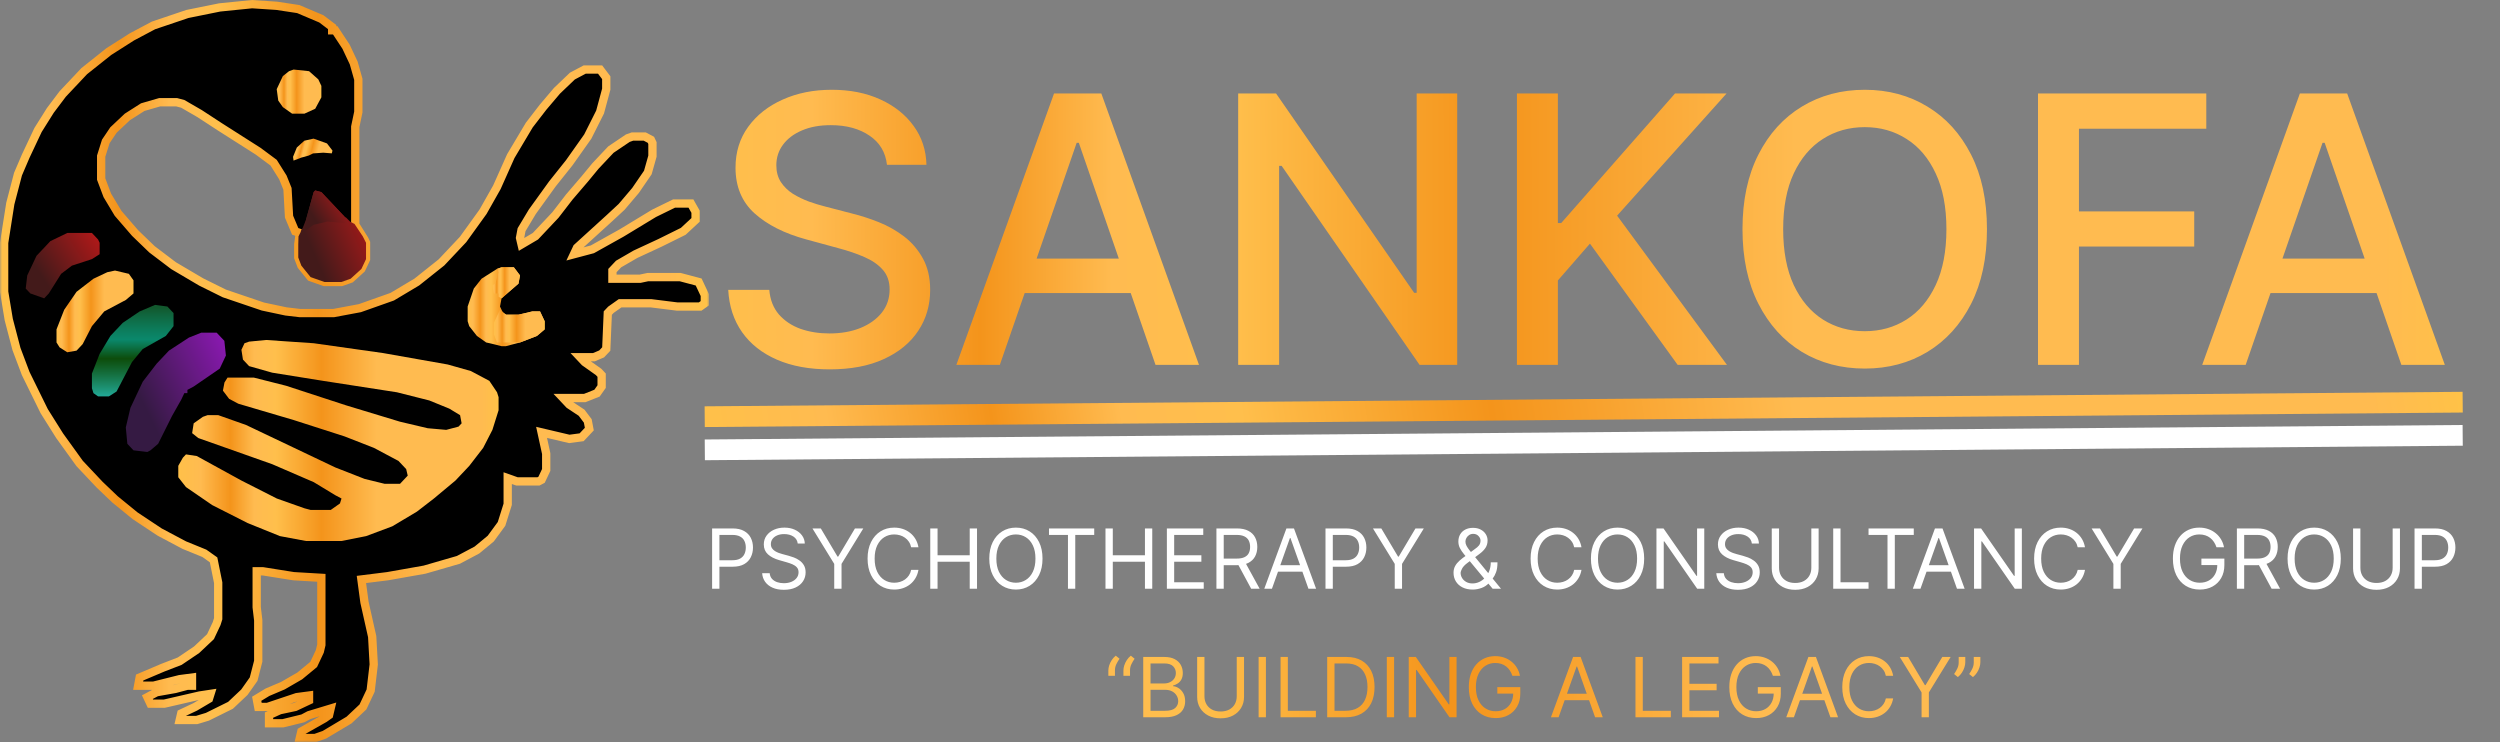
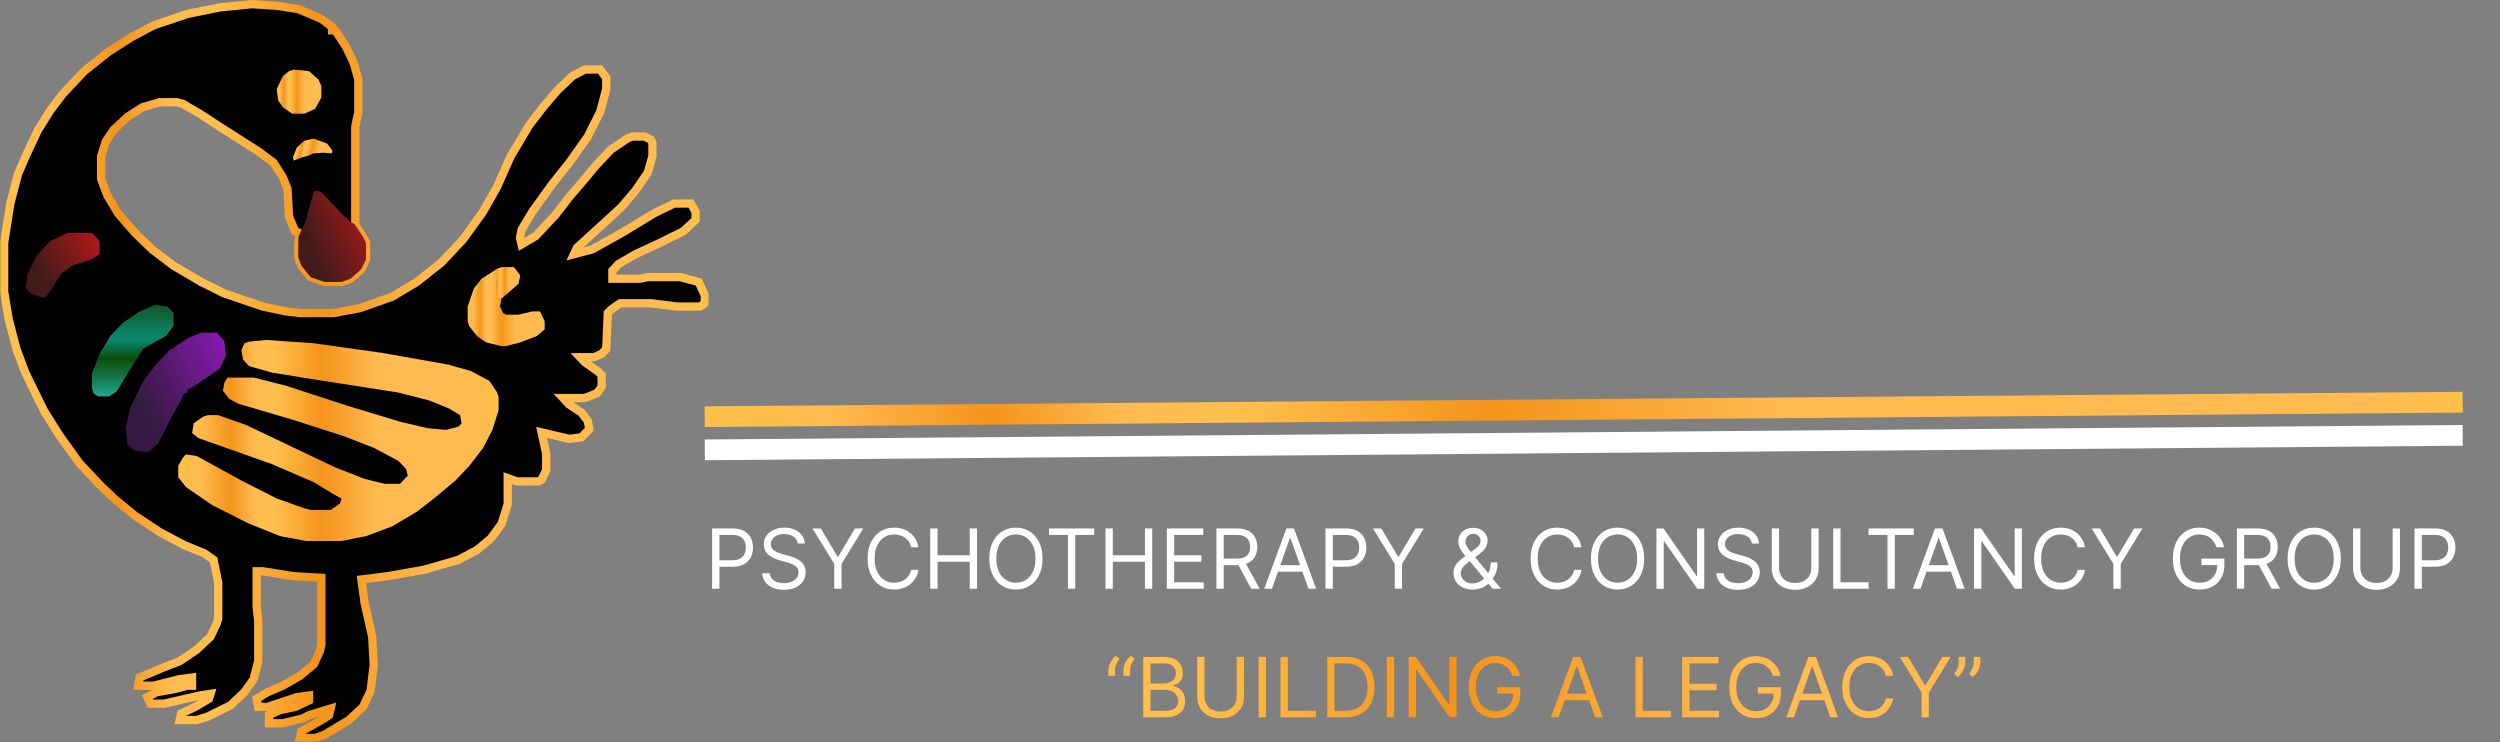
<svg xmlns="http://www.w3.org/2000/svg" width="603" height="179" viewBox="0 0 603 179" fill="none">
  <rect x="0" y="0" width="603" height="179" fill="#808080" stroke="none" />
-   <path d="M213.937 39.744C213.596 36.718 212.189 34.375 209.718 32.713C207.246 31.029 204.135 30.188 200.385 30.188C197.701 30.188 195.378 30.614 193.418 31.466C191.458 32.297 189.934 33.448 188.848 34.918C187.782 36.367 187.25 38.018 187.25 39.872C187.25 41.427 187.612 42.77 188.336 43.899C189.082 45.028 190.052 45.976 191.245 46.743C192.459 47.489 193.759 48.117 195.144 48.629C196.529 49.119 197.861 49.524 199.139 49.843L205.531 51.505C207.619 52.017 209.76 52.709 211.955 53.583C214.15 54.456 216.184 55.607 218.059 57.034C219.934 58.462 221.447 60.23 222.598 62.34C223.77 64.449 224.356 66.974 224.356 69.914C224.356 73.622 223.397 76.914 221.479 79.79C219.583 82.666 216.824 84.936 213.201 86.598C209.601 88.26 205.243 89.091 200.13 89.091C195.229 89.091 190.989 88.313 187.41 86.757C183.83 85.202 181.028 82.997 179.004 80.142C176.98 77.265 175.861 73.856 175.648 69.914H185.556C185.748 72.279 186.515 74.25 187.857 75.827C189.221 77.382 190.957 78.544 193.066 79.311C195.197 80.056 197.53 80.429 200.066 80.429C202.857 80.429 205.339 79.993 207.513 79.119C209.707 78.224 211.433 76.988 212.69 75.412C213.947 73.814 214.576 71.949 214.576 69.819C214.576 67.88 214.022 66.292 212.914 65.056C211.827 63.821 210.346 62.798 208.471 61.988C206.618 61.179 204.519 60.465 202.175 59.847L194.441 57.738C189.199 56.31 185.044 54.211 181.976 51.441C178.929 48.672 177.406 45.007 177.406 40.447C177.406 36.676 178.429 33.384 180.474 30.571C182.52 27.759 185.29 25.575 188.784 24.02C192.278 22.443 196.22 21.654 200.609 21.654C205.041 21.654 208.951 22.432 212.339 23.988C215.748 25.543 218.432 27.684 220.392 30.412C222.353 33.117 223.375 36.228 223.461 39.744H213.937ZM241.159 88.004H230.676L254.23 22.549H265.64L289.195 88.004H278.712L260.207 34.439H259.696L241.159 88.004ZM242.916 62.372H276.922V70.681H242.916V62.372ZM351.477 22.549V88.004H342.401L309.13 40H308.523V88.004H298.647V22.549H307.788L341.09 70.618H341.698V22.549H351.477ZM365.883 88.004V22.549H375.759V53.806H376.558L404.012 22.549H416.445L390.045 52.017L416.54 88.004H404.651L383.494 58.76L375.759 67.645V88.004H365.883ZM479.254 55.277C479.254 62.265 477.976 68.274 475.419 73.302C472.862 78.309 469.357 82.166 464.904 84.872C460.472 87.556 455.433 88.899 449.787 88.899C444.119 88.899 439.059 87.556 434.606 84.872C430.174 82.166 426.68 78.299 424.123 73.27C421.566 68.242 420.288 62.244 420.288 55.277C420.288 48.288 421.566 42.29 424.123 37.283C426.68 32.255 430.174 28.398 434.606 25.713C439.059 23.008 444.119 21.654 449.787 21.654C455.433 21.654 460.472 23.008 464.904 25.713C469.357 28.398 472.862 32.255 475.419 37.283C477.976 42.29 479.254 48.288 479.254 55.277ZM469.475 55.277C469.475 49.95 468.612 45.465 466.886 41.821C465.181 38.157 462.837 35.387 459.854 33.512C456.893 31.615 453.537 30.667 449.787 30.667C446.016 30.667 442.649 31.615 439.688 33.512C436.726 35.387 434.382 38.157 432.656 41.821C430.952 45.465 430.1 49.95 430.1 55.277C430.1 60.603 430.952 65.099 432.656 68.764C434.382 72.407 436.726 75.177 439.688 77.073C442.649 78.948 446.016 79.886 449.787 79.886C453.537 79.886 456.893 78.948 459.854 77.073C462.837 75.177 465.181 72.407 466.886 68.764C468.612 65.099 469.475 60.603 469.475 55.277ZM491.567 88.004V22.549H532.157V31.051H501.443V50.994H529.248V59.463H501.443V88.004H491.567ZM541.657 88.004H531.174L554.728 22.549H566.138L589.693 88.004H579.21L560.705 34.439H560.194L541.657 88.004ZM543.415 62.372H577.42V70.681H543.415V62.372Z" fill="url(#paint0_linear_953_53)" />
  <path d="M169.973 100.504L593.999 97.004" stroke="url(#paint1_linear_953_53)" stroke-width="5" />
  <path d="M170 108.504L594 105.004" stroke="white" stroke-width="5" />
  <path d="M171.761 142.004V127.458H176.676C177.817 127.458 178.75 127.664 179.474 128.076C180.204 128.484 180.743 129.035 181.094 129.731C181.444 130.427 181.619 131.204 181.619 132.061C181.619 132.918 181.444 133.697 181.094 134.397C180.748 135.098 180.213 135.657 179.489 136.074C178.764 136.485 177.836 136.691 176.705 136.691H173.182V135.129H176.648C177.429 135.129 178.056 134.994 178.53 134.724C179.003 134.454 179.347 134.09 179.56 133.63C179.777 133.166 179.886 132.643 179.886 132.061C179.886 131.478 179.777 130.958 179.56 130.498C179.347 130.039 179.001 129.679 178.523 129.419C178.045 129.154 177.41 129.021 176.619 129.021H173.523V142.004H171.761ZM192.411 131.095C192.326 130.375 191.98 129.816 191.374 129.419C190.768 129.021 190.025 128.822 189.144 128.822C188.5 128.822 187.937 128.926 187.454 129.135C186.976 129.343 186.602 129.629 186.332 129.994C186.067 130.359 185.934 130.773 185.934 131.237C185.934 131.625 186.026 131.959 186.211 132.238C186.4 132.513 186.642 132.743 186.935 132.927C187.229 133.107 187.537 133.256 187.859 133.375C188.181 133.488 188.477 133.581 188.746 133.652L190.224 134.049C190.603 134.149 191.024 134.286 191.488 134.461C191.957 134.636 192.404 134.876 192.83 135.179C193.261 135.477 193.616 135.86 193.896 136.329C194.175 136.798 194.315 137.373 194.315 138.055C194.315 138.841 194.109 139.551 193.697 140.186C193.29 140.82 192.693 141.324 191.907 141.699C191.126 142.073 190.176 142.26 189.059 142.26C188.017 142.26 187.115 142.092 186.353 141.755C185.595 141.419 184.999 140.95 184.563 140.349C184.132 139.748 183.888 139.049 183.832 138.254H185.65C185.697 138.803 185.882 139.258 186.204 139.618C186.531 139.973 186.942 140.238 187.44 140.413C187.942 140.583 188.481 140.669 189.059 140.669C189.731 140.669 190.335 140.56 190.87 140.342C191.405 140.119 191.829 139.812 192.141 139.419C192.454 139.021 192.61 138.557 192.61 138.027C192.61 137.544 192.475 137.151 192.205 136.848C191.935 136.545 191.58 136.298 191.14 136.109C190.7 135.92 190.224 135.754 189.712 135.612L187.923 135.1C186.786 134.774 185.887 134.307 185.224 133.701C184.561 133.095 184.229 132.302 184.229 131.322C184.229 130.508 184.45 129.797 184.89 129.191C185.335 128.581 185.932 128.107 186.68 127.771C187.433 127.43 188.273 127.26 189.201 127.26C190.138 127.26 190.972 127.428 191.701 127.764C192.43 128.095 193.008 128.55 193.434 129.127C193.865 129.705 194.092 130.361 194.116 131.095H192.411ZM195.961 127.458H197.978L202.012 134.248H202.182L206.216 127.458H208.233L202.978 136.01V142.004H201.216V136.01L195.961 127.458ZM221.532 132.004H219.771C219.667 131.497 219.484 131.052 219.224 130.669C218.968 130.285 218.656 129.963 218.287 129.703C217.922 129.438 217.517 129.239 217.072 129.106C216.627 128.974 216.163 128.907 215.68 128.907C214.799 128.907 214.002 129.13 213.287 129.575C212.576 130.02 212.011 130.676 211.589 131.542C211.172 132.409 210.964 133.472 210.964 134.731C210.964 135.991 211.172 137.054 211.589 137.92C212.011 138.787 212.576 139.442 213.287 139.887C214.002 140.333 214.799 140.555 215.68 140.555C216.163 140.555 216.627 140.489 217.072 140.356C217.517 140.224 217.922 140.027 218.287 139.767C218.656 139.502 218.968 139.177 219.224 138.794C219.484 138.405 219.667 137.96 219.771 137.458H221.532C221.4 138.202 221.158 138.867 220.808 139.454C220.458 140.041 220.022 140.541 219.501 140.953C218.98 141.36 218.395 141.67 217.747 141.883C217.103 142.096 216.414 142.203 215.68 142.203C214.44 142.203 213.336 141.9 212.37 141.294C211.404 140.688 210.645 139.826 210.091 138.708C209.537 137.591 209.26 136.265 209.26 134.731C209.26 133.197 209.537 131.871 210.091 130.754C210.645 129.636 211.404 128.775 212.37 128.169C213.336 127.563 214.44 127.26 215.68 127.26C216.414 127.26 217.103 127.366 217.747 127.579C218.395 127.792 218.98 128.105 219.501 128.517C220.022 128.924 220.458 129.421 220.808 130.008C221.158 130.591 221.4 131.256 221.532 132.004ZM224.379 142.004V127.458H226.14V133.936H233.896V127.458H235.657V142.004H233.896V135.498H226.14V142.004H224.379ZM251.456 134.731C251.456 136.265 251.179 137.591 250.625 138.708C250.071 139.826 249.311 140.688 248.345 141.294C247.379 141.9 246.276 142.203 245.036 142.203C243.795 142.203 242.692 141.9 241.726 141.294C240.76 140.688 240 139.826 239.446 138.708C238.892 137.591 238.615 136.265 238.615 134.731C238.615 133.197 238.892 131.871 239.446 130.754C240 129.636 240.76 128.775 241.726 128.169C242.692 127.563 243.795 127.26 245.036 127.26C246.276 127.26 247.379 127.563 248.345 128.169C249.311 128.775 250.071 129.636 250.625 130.754C251.179 131.871 251.456 133.197 251.456 134.731ZM249.751 134.731C249.751 133.472 249.541 132.409 249.119 131.542C248.703 130.676 248.137 130.02 247.422 129.575C246.712 129.13 245.916 128.907 245.036 128.907C244.155 128.907 243.357 129.13 242.642 129.575C241.932 130.02 241.366 130.676 240.945 131.542C240.528 132.409 240.32 133.472 240.32 134.731C240.32 135.991 240.528 137.054 240.945 137.92C241.366 138.787 241.932 139.442 242.642 139.887C243.357 140.333 244.155 140.555 245.036 140.555C245.916 140.555 246.712 140.333 247.422 139.887C248.137 139.442 248.703 138.787 249.119 137.92C249.541 137.054 249.751 135.991 249.751 134.731ZM253.017 129.021V127.458H263.926V129.021H259.352V142.004H257.591V129.021H253.017ZM266.644 142.004V127.458H268.406V133.936H276.161V127.458H277.923V142.004H276.161V135.498H268.406V142.004H266.644ZM281.449 142.004V127.458H290.227V129.021H283.21V133.936H289.773V135.498H283.21V140.441H290.341V142.004H281.449ZM293.402 142.004V127.458H298.317C299.453 127.458 300.386 127.653 301.115 128.041C301.844 128.424 302.384 128.952 302.734 129.625C303.085 130.297 303.26 131.062 303.26 131.919C303.26 132.776 303.085 133.536 302.734 134.199C302.384 134.861 301.847 135.382 301.122 135.761C300.398 136.135 299.472 136.322 298.345 136.322H294.368V134.731H298.288C299.065 134.731 299.69 134.618 300.163 134.39C300.642 134.163 300.987 133.841 301.2 133.424C301.418 133.003 301.527 132.501 301.527 131.919C301.527 131.336 301.418 130.827 301.2 130.392C300.982 129.956 300.634 129.62 300.156 129.383C299.678 129.142 299.046 129.021 298.26 129.021H295.163V142.004H293.402ZM300.249 135.47L303.828 142.004H301.783L298.26 135.47H300.249ZM306.792 142.004H304.945L310.286 127.458H312.104L317.445 142.004H315.598L311.252 129.76H311.138L306.792 142.004ZM307.473 136.322H314.917V137.885H307.473V136.322ZM319.711 142.004V127.458H324.625C325.766 127.458 326.699 127.664 327.424 128.076C328.153 128.484 328.693 129.035 329.043 129.731C329.393 130.427 329.569 131.204 329.569 132.061C329.569 132.918 329.393 133.697 329.043 134.397C328.697 135.098 328.162 135.657 327.438 136.074C326.713 136.485 325.785 136.691 324.654 136.691H321.131V135.129H324.597C325.378 135.129 326.006 134.994 326.479 134.724C326.953 134.454 327.296 134.09 327.509 133.63C327.727 133.166 327.836 132.643 327.836 132.061C327.836 131.478 327.727 130.958 327.509 130.498C327.296 130.039 326.95 129.679 326.472 129.419C325.994 129.154 325.359 129.021 324.569 129.021H321.472V142.004H319.711ZM331.156 127.458H333.173L337.207 134.248H337.377L341.412 127.458H343.429L338.173 136.01V142.004H336.412V136.01L331.156 127.458ZM355.224 142.203C354.267 142.203 353.443 142.028 352.752 141.677C352.061 141.327 351.528 140.846 351.154 140.235C350.78 139.625 350.593 138.926 350.593 138.14C350.593 137.534 350.721 136.997 350.977 136.528C351.237 136.055 351.594 135.617 352.049 135.214C352.508 134.807 353.036 134.4 353.633 133.993L355.735 132.43C356.147 132.16 356.476 131.871 356.722 131.564C356.973 131.256 357.099 130.853 357.099 130.356C357.099 129.987 356.935 129.629 356.609 129.284C356.287 128.938 355.863 128.765 355.337 128.765C354.968 128.765 354.641 128.86 354.357 129.049C354.078 129.234 353.858 129.471 353.697 129.76C353.54 130.044 353.462 130.337 353.462 130.64C353.462 130.981 353.555 131.327 353.739 131.677C353.929 132.023 354.168 132.378 354.457 132.743C354.75 133.102 355.053 133.472 355.366 133.85L362.042 142.004H360.025L354.513 135.356C354.002 134.741 353.538 134.182 353.121 133.68C352.705 133.178 352.373 132.683 352.127 132.196C351.881 131.708 351.758 131.18 351.758 130.612C351.758 129.958 351.902 129.386 352.191 128.893C352.485 128.396 352.894 128.01 353.42 127.735C353.95 127.456 354.57 127.316 355.281 127.316C356.01 127.316 356.637 127.458 357.163 127.743C357.688 128.022 358.093 128.394 358.377 128.858C358.661 129.317 358.803 129.816 358.803 130.356C358.803 131.052 358.63 131.656 358.285 132.167C357.939 132.679 357.468 133.154 356.871 133.595L353.974 135.754C353.32 136.237 352.878 136.706 352.646 137.16C352.414 137.615 352.298 137.941 352.298 138.14C352.298 138.595 352.416 139.019 352.653 139.412C352.889 139.805 353.223 140.122 353.654 140.363C354.085 140.605 354.589 140.725 355.167 140.725C355.716 140.725 356.251 140.609 356.772 140.377C357.293 140.141 357.764 139.8 358.185 139.355C358.612 138.91 358.948 138.375 359.194 137.75C359.445 137.125 359.57 136.422 359.57 135.64H361.19C361.19 136.606 361.078 137.395 360.856 138.005C360.633 138.616 360.382 139.094 360.103 139.44C359.824 139.786 359.599 140.044 359.428 140.214C359.371 140.285 359.319 140.356 359.272 140.427C359.225 140.498 359.173 140.569 359.116 140.64C358.647 141.166 358.055 141.559 357.34 141.819C356.625 142.075 355.92 142.203 355.224 142.203ZM381.454 132.004H379.693C379.589 131.497 379.406 131.052 379.146 130.669C378.89 130.285 378.578 129.963 378.208 129.703C377.844 129.438 377.439 129.239 376.994 129.106C376.549 128.974 376.085 128.907 375.602 128.907C374.721 128.907 373.923 129.13 373.208 129.575C372.498 130.02 371.932 130.676 371.511 131.542C371.094 132.409 370.886 133.472 370.886 134.731C370.886 135.991 371.094 137.054 371.511 137.92C371.932 138.787 372.498 139.442 373.208 139.887C373.923 140.333 374.721 140.555 375.602 140.555C376.085 140.555 376.549 140.489 376.994 140.356C377.439 140.224 377.844 140.027 378.208 139.767C378.578 139.502 378.89 139.177 379.146 138.794C379.406 138.405 379.589 137.96 379.693 137.458H381.454C381.322 138.202 381.08 138.867 380.73 139.454C380.379 140.041 379.944 140.541 379.423 140.953C378.902 141.36 378.317 141.67 377.669 141.883C377.025 142.096 376.336 142.203 375.602 142.203C374.361 142.203 373.258 141.9 372.292 141.294C371.326 140.688 370.566 139.826 370.012 138.708C369.458 137.591 369.181 136.265 369.181 134.731C369.181 133.197 369.458 131.871 370.012 130.754C370.566 129.636 371.326 128.775 372.292 128.169C373.258 127.563 374.361 127.26 375.602 127.26C376.336 127.26 377.025 127.366 377.669 127.579C378.317 127.792 378.902 128.105 379.423 128.517C379.944 128.924 380.379 129.421 380.73 130.008C381.08 130.591 381.322 131.256 381.454 132.004ZM396.573 134.731C396.573 136.265 396.296 137.591 395.742 138.708C395.188 139.826 394.428 140.688 393.462 141.294C392.496 141.9 391.393 142.203 390.153 142.203C388.912 142.203 387.809 141.9 386.843 141.294C385.877 140.688 385.117 139.826 384.563 138.708C384.009 137.591 383.732 136.265 383.732 134.731C383.732 133.197 384.009 131.871 384.563 130.754C385.117 129.636 385.877 128.775 386.843 128.169C387.809 127.563 388.912 127.26 390.153 127.26C391.393 127.26 392.496 127.563 393.462 128.169C394.428 128.775 395.188 129.636 395.742 130.754C396.296 131.871 396.573 133.197 396.573 134.731ZM394.869 134.731C394.869 133.472 394.658 132.409 394.237 131.542C393.82 130.676 393.254 130.02 392.539 129.575C391.829 129.13 391.033 128.907 390.153 128.907C389.272 128.907 388.474 129.13 387.759 129.575C387.049 130.02 386.483 130.676 386.062 131.542C385.645 132.409 385.437 133.472 385.437 134.731C385.437 135.991 385.645 137.054 386.062 137.92C386.483 138.787 387.049 139.442 387.759 139.887C388.474 140.333 389.272 140.555 390.153 140.555C391.033 140.555 391.829 140.333 392.539 139.887C393.254 139.442 393.82 138.787 394.237 137.92C394.658 137.054 394.869 135.991 394.869 134.731ZM411.069 127.458V142.004H409.364L401.438 130.583H401.296V142.004H399.535V127.458H401.239L409.194 138.907H409.336V127.458H411.069ZM422.548 131.095C422.463 130.375 422.117 129.816 421.511 129.419C420.905 129.021 420.162 128.822 419.281 128.822C418.637 128.822 418.074 128.926 417.591 129.135C417.112 129.343 416.738 129.629 416.468 129.994C416.203 130.359 416.071 130.773 416.071 131.237C416.071 131.625 416.163 131.959 416.348 132.238C416.537 132.513 416.779 132.743 417.072 132.927C417.366 133.107 417.673 133.256 417.995 133.375C418.317 133.488 418.613 133.581 418.883 133.652L420.36 134.049C420.739 134.149 421.161 134.286 421.625 134.461C422.093 134.636 422.541 134.876 422.967 135.179C423.398 135.477 423.753 135.86 424.032 136.329C424.312 136.798 424.451 137.373 424.451 138.055C424.451 138.841 424.245 139.551 423.833 140.186C423.426 140.82 422.83 141.324 422.044 141.699C421.262 142.073 420.313 142.26 419.196 142.26C418.154 142.26 417.252 142.092 416.49 141.755C415.732 141.419 415.136 140.95 414.7 140.349C414.269 139.748 414.025 139.049 413.968 138.254H415.787C415.834 138.803 416.019 139.258 416.341 139.618C416.667 139.973 417.079 140.238 417.576 140.413C418.078 140.583 418.618 140.669 419.196 140.669C419.868 140.669 420.472 140.56 421.007 140.342C421.542 140.119 421.966 139.812 422.278 139.419C422.591 139.021 422.747 138.557 422.747 138.027C422.747 137.544 422.612 137.151 422.342 136.848C422.072 136.545 421.717 136.298 421.277 136.109C420.836 135.92 420.36 135.754 419.849 135.612L418.059 135.1C416.923 134.774 416.023 134.307 415.36 133.701C414.698 133.095 414.366 132.302 414.366 131.322C414.366 130.508 414.586 129.797 415.027 129.191C415.472 128.581 416.068 128.107 416.816 127.771C417.569 127.43 418.41 127.26 419.338 127.26C420.275 127.26 421.109 127.428 421.838 127.764C422.567 128.095 423.145 128.55 423.571 129.127C424.002 129.705 424.229 130.361 424.252 131.095H422.548ZM436.893 127.458H438.654V137.089C438.654 138.083 438.42 138.971 437.951 139.752C437.487 140.529 436.831 141.142 435.984 141.592C435.136 142.037 434.142 142.26 433.001 142.26C431.86 142.26 430.865 142.037 430.018 141.592C429.17 141.142 428.512 140.529 428.043 139.752C427.579 138.971 427.347 138.083 427.347 137.089V127.458H429.109V136.947C429.109 137.657 429.265 138.289 429.577 138.843C429.89 139.393 430.335 139.826 430.913 140.143C431.495 140.456 432.191 140.612 433.001 140.612C433.81 140.612 434.506 140.456 435.089 140.143C435.671 139.826 436.116 139.393 436.424 138.843C436.737 138.289 436.893 137.657 436.893 136.947V127.458ZM442.172 142.004V127.458H443.933V140.441H450.694V142.004H442.172ZM450.692 129.021V127.458H461.602V129.021H457.028V142.004H455.266V129.021H450.692ZM463.217 142.004H461.371L466.712 127.458H468.53L473.871 142.004H472.024L467.678 129.76H467.564L463.217 142.004ZM463.899 136.322H471.342V137.885H463.899V136.322ZM487.67 127.458V142.004H485.966L478.04 130.583H477.898V142.004H476.136V127.458H477.841L485.795 138.907H485.938V127.458H487.67ZM502.9 132.004H501.138C501.034 131.497 500.852 131.052 500.591 130.669C500.336 130.285 500.023 129.963 499.654 129.703C499.289 129.438 498.884 129.239 498.439 129.106C497.994 128.974 497.53 128.907 497.047 128.907C496.167 128.907 495.369 129.13 494.654 129.575C493.944 130.02 493.378 130.676 492.956 131.542C492.54 132.409 492.331 133.472 492.331 134.731C492.331 135.991 492.54 137.054 492.956 137.92C493.378 138.787 493.944 139.442 494.654 139.887C495.369 140.333 496.167 140.555 497.047 140.555C497.53 140.555 497.994 140.489 498.439 140.356C498.884 140.224 499.289 140.027 499.654 139.767C500.023 139.502 500.336 139.177 500.591 138.794C500.852 138.405 501.034 137.96 501.138 137.458H502.9C502.767 138.202 502.525 138.867 502.175 139.454C501.825 140.041 501.389 140.541 500.868 140.953C500.347 141.36 499.763 141.67 499.114 141.883C498.47 142.096 497.781 142.203 497.047 142.203C495.807 142.203 494.703 141.9 493.738 141.294C492.772 140.688 492.012 139.826 491.458 138.708C490.904 137.591 490.627 136.265 490.627 134.731C490.627 133.197 490.904 131.871 491.458 130.754C492.012 129.636 492.772 128.775 493.738 128.169C494.703 127.563 495.807 127.26 497.047 127.26C497.781 127.26 498.47 127.366 499.114 127.579C499.763 127.792 500.347 128.105 500.868 128.517C501.389 128.924 501.825 129.421 502.175 130.008C502.525 130.591 502.767 131.256 502.9 132.004ZM504.496 127.458H506.513L510.547 134.248H510.717L514.751 127.458H516.768L511.513 136.01V142.004H509.751V136.01L504.496 127.458ZM534.615 132.004C534.458 131.526 534.252 131.097 533.997 130.718C533.746 130.335 533.445 130.008 533.095 129.738C532.749 129.468 532.356 129.262 531.916 129.12C531.475 128.978 530.993 128.907 530.467 128.907C529.605 128.907 528.822 129.13 528.116 129.575C527.411 130.02 526.85 130.676 526.433 131.542C526.016 132.409 525.808 133.472 525.808 134.731C525.808 135.991 526.019 137.054 526.44 137.92C526.861 138.787 527.432 139.442 528.152 139.887C528.871 140.333 529.681 140.555 530.581 140.555C531.414 140.555 532.148 140.377 532.782 140.022C533.422 139.663 533.919 139.156 534.274 138.502C534.634 137.844 534.814 137.07 534.814 136.18L535.353 136.294H530.978V134.731H536.518V136.294C536.518 137.492 536.262 138.533 535.751 139.419C535.244 140.304 534.544 140.991 533.649 141.478C532.759 141.961 531.736 142.203 530.581 142.203C529.293 142.203 528.161 141.9 527.186 141.294C526.215 140.688 525.458 139.826 524.913 138.708C524.373 137.591 524.103 136.265 524.103 134.731C524.103 133.581 524.257 132.546 524.565 131.627C524.877 130.704 525.318 129.918 525.886 129.27C526.454 128.621 527.127 128.124 527.903 127.778C528.68 127.432 529.534 127.26 530.467 127.26C531.234 127.26 531.949 127.376 532.612 127.608C533.279 127.835 533.874 128.159 534.395 128.581C534.92 128.997 535.358 129.497 535.708 130.079C536.059 130.657 536.3 131.298 536.433 132.004H534.615ZM539.535 142.004V127.458H544.45C545.586 127.458 546.519 127.653 547.248 128.041C547.977 128.424 548.517 128.952 548.867 129.625C549.218 130.297 549.393 131.062 549.393 131.919C549.393 132.776 549.218 133.536 548.867 134.199C548.517 134.861 547.979 135.382 547.255 135.761C546.531 136.135 545.605 136.322 544.478 136.322H540.501V134.731H544.421C545.198 134.731 545.823 134.618 546.296 134.39C546.774 134.163 547.12 133.841 547.333 133.424C547.551 133.003 547.66 132.501 547.66 131.919C547.66 131.336 547.551 130.827 547.333 130.392C547.115 129.956 546.767 129.62 546.289 129.383C545.811 129.142 545.179 129.021 544.393 129.021H541.296V142.004H539.535ZM546.381 135.47L549.961 142.004H547.915L544.393 135.47H546.381ZM564.6 134.731C564.6 136.265 564.324 137.591 563.77 138.708C563.216 139.826 562.456 140.688 561.49 141.294C560.524 141.9 559.421 142.203 558.18 142.203C556.94 142.203 555.836 141.9 554.87 141.294C553.904 140.688 553.145 139.826 552.591 138.708C552.037 137.591 551.76 136.265 551.76 134.731C551.76 133.197 552.037 131.871 552.591 130.754C553.145 129.636 553.904 128.775 554.87 128.169C555.836 127.563 556.94 127.26 558.18 127.26C559.421 127.26 560.524 127.563 561.49 128.169C562.456 128.775 563.216 129.636 563.77 130.754C564.324 131.871 564.6 133.197 564.6 134.731ZM562.896 134.731C562.896 133.472 562.685 132.409 562.264 131.542C561.847 130.676 561.281 130.02 560.566 129.575C559.856 129.13 559.061 128.907 558.18 128.907C557.299 128.907 556.502 129.13 555.787 129.575C555.076 130.02 554.511 130.676 554.089 131.542C553.672 132.409 553.464 133.472 553.464 134.731C553.464 135.991 553.672 137.054 554.089 137.92C554.511 138.787 555.076 139.442 555.787 139.887C556.502 140.333 557.299 140.555 558.18 140.555C559.061 140.555 559.856 140.333 560.566 139.887C561.281 139.442 561.847 138.787 562.264 137.92C562.685 137.054 562.896 135.991 562.896 134.731ZM577.108 127.458H578.869V137.089C578.869 138.083 578.635 138.971 578.166 139.752C577.702 140.529 577.046 141.142 576.199 141.592C575.351 142.037 574.357 142.26 573.216 142.26C572.074 142.26 571.08 142.037 570.233 141.592C569.385 141.142 568.727 140.529 568.258 139.752C567.794 138.971 567.562 138.083 567.562 137.089V127.458H569.324V136.947C569.324 137.657 569.48 138.289 569.792 138.843C570.105 139.393 570.55 139.826 571.127 140.143C571.71 140.456 572.406 140.612 573.216 140.612C574.025 140.612 574.721 140.456 575.304 140.143C575.886 139.826 576.331 139.393 576.639 138.843C576.951 138.289 577.108 137.657 577.108 136.947V127.458ZM582.386 142.004V127.458H587.301C588.442 127.458 589.375 127.664 590.099 128.076C590.829 128.484 591.368 129.035 591.719 129.731C592.069 130.427 592.244 131.204 592.244 132.061C592.244 132.918 592.069 133.697 591.719 134.397C591.373 135.098 590.838 135.657 590.114 136.074C589.389 136.485 588.461 136.691 587.33 136.691H583.807V135.129H587.273C588.054 135.129 588.681 134.994 589.155 134.724C589.628 134.454 589.972 134.09 590.185 133.63C590.402 133.166 590.511 132.643 590.511 132.061C590.511 131.478 590.402 130.958 590.185 130.498C589.972 130.039 589.626 129.679 589.148 129.419C588.67 129.154 588.035 129.021 587.244 129.021H584.148V142.004H582.386Z" fill="white" />
  <path d="M267.333 163.004V161.725C267.333 161.337 267.402 160.925 267.539 160.49C267.681 160.049 267.885 159.626 268.15 159.218C268.42 158.806 268.744 158.449 269.123 158.146L270.032 158.885C269.734 159.311 269.473 159.756 269.251 160.22C269.033 160.679 268.924 161.172 268.924 161.697V163.004H267.333ZM270.969 163.004V161.725C270.969 161.337 271.038 160.925 271.175 160.49C271.317 160.049 271.521 159.626 271.786 159.218C272.056 158.806 272.38 158.449 272.759 158.146L273.668 158.885C273.37 159.311 273.11 159.756 272.887 160.22C272.669 160.679 272.56 161.172 272.56 161.697V163.004H270.969ZM275.746 173.004V158.458H280.831C281.844 158.458 282.68 158.634 283.338 158.984C283.996 159.33 284.486 159.796 284.808 160.383C285.13 160.966 285.291 161.612 285.291 162.322C285.291 162.947 285.18 163.463 284.957 163.87C284.74 164.278 284.451 164.6 284.091 164.836C283.736 165.073 283.35 165.248 282.933 165.362V165.504C283.378 165.532 283.826 165.689 284.276 165.973C284.725 166.257 285.102 166.664 285.405 167.194C285.708 167.725 285.859 168.373 285.859 169.14C285.859 169.869 285.694 170.525 285.362 171.108C285.031 171.69 284.508 172.152 283.793 172.493C283.078 172.833 282.147 173.004 281.001 173.004H275.746ZM277.507 171.441H281.001C282.152 171.441 282.969 171.219 283.452 170.774C283.939 170.324 284.183 169.779 284.183 169.14C284.183 168.648 284.058 168.193 283.807 167.777C283.556 167.355 283.198 167.019 282.734 166.768C282.27 166.512 281.721 166.385 281.087 166.385H277.507V171.441ZM277.507 164.85H280.774C281.304 164.85 281.783 164.746 282.209 164.538C282.64 164.33 282.981 164.036 283.232 163.657C283.487 163.279 283.615 162.833 283.615 162.322C283.615 161.683 283.393 161.141 282.947 160.696C282.502 160.246 281.797 160.021 280.831 160.021H277.507V164.85ZM298.299 158.458H300.06V168.089C300.06 169.083 299.826 169.971 299.357 170.752C298.893 171.529 298.237 172.142 297.39 172.592C296.542 173.037 295.548 173.26 294.407 173.26C293.266 173.26 292.272 173.037 291.424 172.592C290.576 172.142 289.918 171.529 289.45 170.752C288.986 169.971 288.754 169.083 288.754 168.089V158.458H290.515V167.947C290.515 168.657 290.671 169.289 290.984 169.843C291.296 170.393 291.741 170.826 292.319 171.143C292.901 171.456 293.597 171.612 294.407 171.612C295.217 171.612 295.913 171.456 296.495 171.143C297.077 170.826 297.522 170.393 297.83 169.843C298.143 169.289 298.299 168.657 298.299 167.947V158.458ZM305.339 158.458V173.004H303.578V158.458H305.339ZM308.871 173.004V158.458H310.632V171.441H317.393V173.004H308.871ZM324.609 173.004H320.121V158.458H324.808C326.219 158.458 327.427 158.75 328.43 159.332C329.434 159.91 330.204 160.741 330.739 161.825C331.274 162.904 331.541 164.197 331.541 165.703C331.541 167.218 331.271 168.522 330.732 169.616C330.192 170.705 329.406 171.543 328.374 172.13C327.341 172.713 326.087 173.004 324.609 173.004ZM321.882 171.441H324.496C325.698 171.441 326.695 171.209 327.486 170.745C328.277 170.281 328.866 169.621 329.254 168.764C329.643 167.907 329.837 166.886 329.837 165.703C329.837 164.529 329.645 163.518 329.261 162.67C328.878 161.818 328.305 161.164 327.543 160.71C326.78 160.251 325.831 160.021 324.695 160.021H321.882V171.441ZM336.257 158.458V173.004H334.496V158.458H336.257ZM351.323 158.458V173.004H349.618L341.692 161.583H341.55V173.004H339.789V158.458H341.493L349.448 169.907H349.59V158.458H351.323ZM364.79 163.004C364.634 162.526 364.428 162.097 364.173 161.718C363.922 161.335 363.621 161.008 363.271 160.738C362.925 160.468 362.532 160.262 362.092 160.12C361.651 159.978 361.168 159.907 360.643 159.907C359.781 159.907 358.997 160.13 358.292 160.575C357.586 161.02 357.025 161.676 356.609 162.542C356.192 163.409 355.984 164.472 355.984 165.731C355.984 166.991 356.194 168.054 356.616 168.92C357.037 169.787 357.608 170.442 358.327 170.887C359.047 171.333 359.857 171.555 360.756 171.555C361.59 171.555 362.324 171.377 362.958 171.022C363.597 170.663 364.094 170.156 364.45 169.502C364.809 168.844 364.989 168.07 364.989 167.18L365.529 167.294H361.154V165.731H366.694V167.294C366.694 168.492 366.438 169.533 365.927 170.419C365.42 171.304 364.719 171.991 363.825 172.478C362.934 172.961 361.912 173.203 360.756 173.203C359.469 173.203 358.337 172.9 357.362 172.294C356.391 171.688 355.633 170.826 355.089 169.708C354.549 168.591 354.279 167.265 354.279 165.731C354.279 164.581 354.433 163.546 354.741 162.627C355.053 161.704 355.494 160.918 356.062 160.27C356.63 159.621 357.302 159.124 358.079 158.778C358.855 158.432 359.71 158.26 360.643 158.26C361.41 158.26 362.125 158.376 362.788 158.608C363.455 158.835 364.049 159.159 364.57 159.581C365.096 159.997 365.534 160.497 365.884 161.079C366.235 161.657 366.476 162.298 366.609 163.004H364.79ZM375.932 173.004H374.086L379.426 158.458H381.245L386.586 173.004H384.739L380.392 160.76H380.279L375.932 173.004ZM376.614 167.322H384.057V168.885H376.614V167.322ZM394.476 173.004V158.458H396.238V171.441H402.999V173.004H394.476ZM405.726 173.004V158.458H414.505V160.021H407.488V164.936H414.05V166.498H407.488V171.441H414.618V173.004H405.726ZM427.623 163.004C427.466 162.526 427.26 162.097 427.005 161.718C426.754 161.335 426.453 161.008 426.103 160.738C425.757 160.468 425.364 160.262 424.924 160.12C424.483 159.978 424 159.907 423.475 159.907C422.613 159.907 421.829 160.13 421.124 160.575C420.418 161.02 419.857 161.676 419.441 162.542C419.024 163.409 418.816 164.472 418.816 165.731C418.816 166.991 419.026 168.054 419.448 168.92C419.869 169.787 420.44 170.442 421.159 170.887C421.879 171.333 422.689 171.555 423.588 171.555C424.422 171.555 425.156 171.377 425.79 171.022C426.429 170.663 426.926 170.156 427.282 169.502C427.641 168.844 427.821 168.07 427.821 167.18L428.361 167.294H423.986V165.731H429.526V167.294C429.526 168.492 429.27 169.533 428.759 170.419C428.252 171.304 427.551 171.991 426.657 172.478C425.766 172.961 424.744 173.203 423.588 173.203C422.301 173.203 421.169 172.9 420.194 172.294C419.223 171.688 418.465 170.826 417.921 169.708C417.381 168.591 417.111 167.265 417.111 165.731C417.111 164.581 417.265 163.546 417.573 162.627C417.885 161.704 418.326 160.918 418.894 160.27C419.462 159.621 420.134 159.124 420.911 158.778C421.687 158.432 422.542 158.26 423.475 158.26C424.242 158.26 424.957 158.376 425.62 158.608C426.287 158.835 426.882 159.159 427.402 159.581C427.928 159.997 428.366 160.497 428.716 161.079C429.067 161.657 429.308 162.298 429.441 163.004H427.623ZM432.69 173.004H430.843L436.184 158.458H438.002L443.343 173.004H441.497L437.15 160.76H437.037L432.69 173.004ZM433.372 167.322H440.815V168.885H433.372V167.322ZM456.63 163.004H454.869C454.764 162.497 454.582 162.052 454.322 161.669C454.066 161.285 453.754 160.963 453.384 160.703C453.02 160.438 452.615 160.239 452.17 160.106C451.725 159.974 451.261 159.907 450.778 159.907C449.897 159.907 449.099 160.13 448.384 160.575C447.674 161.02 447.108 161.676 446.687 162.542C446.27 163.409 446.062 164.472 446.062 165.731C446.062 166.991 446.27 168.054 446.687 168.92C447.108 169.787 447.674 170.442 448.384 170.887C449.099 171.333 449.897 171.555 450.778 171.555C451.261 171.555 451.725 171.489 452.17 171.356C452.615 171.224 453.02 171.027 453.384 170.767C453.754 170.502 454.066 170.177 454.322 169.794C454.582 169.405 454.764 168.96 454.869 168.458H456.63C456.497 169.202 456.256 169.867 455.906 170.454C455.555 171.041 455.12 171.541 454.599 171.953C454.078 172.36 453.493 172.67 452.844 172.883C452.201 173.096 451.512 173.203 450.778 173.203C449.537 173.203 448.434 172.9 447.468 172.294C446.502 171.688 445.742 170.826 445.188 169.708C444.634 168.591 444.357 167.265 444.357 165.731C444.357 164.197 444.634 162.871 445.188 161.754C445.742 160.636 446.502 159.775 447.468 159.169C448.434 158.563 449.537 158.26 450.778 158.26C451.512 158.26 452.201 158.366 452.844 158.579C453.493 158.792 454.078 159.105 454.599 159.517C455.12 159.924 455.555 160.421 455.906 161.008C456.256 161.591 456.497 162.256 456.63 163.004ZM458.226 158.458H460.243L464.277 165.248H464.448L468.482 158.458H470.499L465.243 167.01V173.004H463.482V167.01L458.226 158.458ZM474.027 158.458V159.737C474.027 160.125 473.956 160.539 473.814 160.98C473.677 161.415 473.473 161.839 473.203 162.251C472.938 162.658 472.616 163.013 472.237 163.316L471.328 162.578C471.626 162.152 471.884 161.709 472.102 161.25C472.325 160.786 472.436 160.291 472.436 159.765V158.458H474.027ZM477.663 158.458V159.737C477.663 160.125 477.592 160.539 477.45 160.98C477.313 161.415 477.109 161.839 476.839 162.251C476.574 162.658 476.252 163.013 475.874 163.316L474.964 162.578C475.263 162.152 475.521 161.709 475.739 161.25C475.961 160.786 476.072 160.291 476.072 159.765V158.458H477.663Z" fill="url(#paint2_linear_953_53)" />
  <mask id="path-6-outside-1_953_53" maskUnits="userSpaceOnUse" x="0" y="-0.996" width="171" height="180" fill="black">
    <rect fill="white" y="-0.996" width="171" height="180" />
    <path d="M60.8 1.004L66.743 1.398L71.943 2.187L77.514 4.552L80.114 6.523V7.311H80.857L83.457 11.253L85.314 15.195L86.429 19.137V27.022L85.686 30.57V54.222L87.914 57.77L88.286 58.559V62.501L87.171 64.866L84.571 67.231L82.343 68.019H78.257L74.914 66.837L72.686 64.077L71.943 62.106V58.953L72.314 56.193L71.2 55.799L69.714 52.251L69.343 45.55L68.229 42.79L66 39.242L62.286 36.483L53 30.57L48.171 27.416L44.086 25.051L42.6 24.657H38.514L34.429 25.839L30.714 28.204L27.371 31.358L25.514 34.117L24.4 37.665V43.184L25.886 47.126L28.486 51.463L32.571 56.193L36.657 60.135L41.857 64.077L48.543 68.019L54.114 70.779L63.4 73.933L68.971 75.115L72.314 75.51H80.486L86.8 74.327L94.6 71.567L100.543 68.019L106.486 63.289L111.686 57.77L116.514 51.069L119.857 45.155L123.2 37.665L127.657 30.175L131 25.839L134.343 21.897L138.057 18.349L141.029 16.772H144.743L146.229 18.743V21.503L144.743 27.022L141.771 32.935L137.314 39.242L133.229 44.367L128.4 51.069L125.8 55.405L125.429 57.376L125.8 58.953L129.143 56.982L133.971 51.857L137.314 47.521L141.029 43.184L143.629 40.031L147.343 36.089L151.429 33.329L152.543 32.935H155.514L157 33.723L157.371 34.512V37.665L156.257 41.608L153.286 45.944L149.943 49.886L146.971 52.645L139.171 59.741L138.429 61.318L142.886 60.135L149.943 56.193L157.743 51.463L162.571 49.097H166.657L167.771 51.069V53.039L164.8 55.799L159.229 58.559L153.286 61.318L149.2 63.683L147.714 65.26V67.231H154.4L156.257 66.837H164.057L168.514 68.019L170 71.173V73.144L168.886 73.933H163.314L157 73.144H149.571L147.343 74.721L146.6 75.51L146.229 84.182L145.114 85.365L143.257 86.153H139.914L141.029 87.336L144.371 89.701L145.114 90.489V93.249L144 94.826L141.029 96.008H135.829L137.314 97.585L140.286 99.556L141.771 101.527L142.143 103.498L140.286 105.469L137.314 105.864L130.629 104.287L131.743 109.411V113.354L130.629 115.719L129.886 116.113H124.686L122.457 115.325V121.632L120.971 126.362L118.371 129.91L115.029 132.67L110.571 135.035L102.4 137.4L93.486 138.977L87.171 139.766L87.914 145.285L89.771 153.563L90.143 160.264L89.4 166.572L87.543 170.514L84.2 173.668L78.257 177.215L76.029 178.004H72.314L72.686 176.427L78.257 173.273L79.371 172.485L79.743 170.908L74.543 172.485L73.057 173.273L68.229 174.456H64.886V172.485L67.486 171.302L71.2 170.514L74.543 168.937V167.754L71.571 168.149L64.514 170.514H62.286L61.914 168.543L64.514 166.966L68.229 165.389L72.314 163.024L75.657 160.264L77.143 157.111L77.514 155.534V139.371L70.829 138.977L63.4 137.795H61.914V146.467L62.286 149.621V159.476L61.171 163.812L58.943 166.966L55.6 170.12L50.029 172.879L47.429 173.668H43.343L43.714 172.091L47.057 170.514L50.4 168.543L50.771 167.36L48.171 167.754L39.629 169.726H36.286L35.543 168.149L37.771 166.966L42.229 166.178L45.2 165.389H46.314V163.418L43.343 163.812L37.029 165.389H33.314L33.686 163.418L39.257 161.053L43.343 159.476L47.429 156.717L50.771 153.563L52.257 150.409L52.629 149.227V140.554L51.514 135.035L49.286 133.458L44.457 131.487L38.514 128.334L32.571 124.391L27.743 120.449L24.029 116.901L19.2 111.777L14.371 105.075L10.657 99.162L6.2 90.095L3.971 84.182L2.114 77.086L1 70.385V58.559L2.486 49.097L4.343 42.002L6.2 37.665L9.171 31.358L12.143 26.628L15.114 22.685L20.314 17.166L26.257 12.436L31.829 8.888L37.029 6.129L45.2 3.369L53 1.792L60.8 1.004Z" />
  </mask>
  <path d="M60.8 1.004L66.743 1.398L71.943 2.187L77.514 4.552L80.114 6.523V7.311H80.857L83.457 11.253L85.314 15.195L86.429 19.137V27.022L85.686 30.57V54.222L87.914 57.77L88.286 58.559V62.501L87.171 64.866L84.571 67.231L82.343 68.019H78.257L74.914 66.837L72.686 64.077L71.943 62.106V58.953L72.314 56.193L71.2 55.799L69.714 52.251L69.343 45.55L68.229 42.79L66 39.242L62.286 36.483L53 30.57L48.171 27.416L44.086 25.051L42.6 24.657H38.514L34.429 25.839L30.714 28.204L27.371 31.358L25.514 34.117L24.4 37.665V43.184L25.886 47.126L28.486 51.463L32.571 56.193L36.657 60.135L41.857 64.077L48.543 68.019L54.114 70.779L63.4 73.933L68.971 75.115L72.314 75.51H80.486L86.8 74.327L94.6 71.567L100.543 68.019L106.486 63.289L111.686 57.77L116.514 51.069L119.857 45.155L123.2 37.665L127.657 30.175L131 25.839L134.343 21.897L138.057 18.349L141.029 16.772H144.743L146.229 18.743V21.503L144.743 27.022L141.771 32.935L137.314 39.242L133.229 44.367L128.4 51.069L125.8 55.405L125.429 57.376L125.8 58.953L129.143 56.982L133.971 51.857L137.314 47.521L141.029 43.184L143.629 40.031L147.343 36.089L151.429 33.329L152.543 32.935H155.514L157 33.723L157.371 34.512V37.665L156.257 41.608L153.286 45.944L149.943 49.886L146.971 52.645L139.171 59.741L138.429 61.318L142.886 60.135L149.943 56.193L157.743 51.463L162.571 49.097H166.657L167.771 51.069V53.039L164.8 55.799L159.229 58.559L153.286 61.318L149.2 63.683L147.714 65.26V67.231H154.4L156.257 66.837H164.057L168.514 68.019L170 71.173V73.144L168.886 73.933H163.314L157 73.144H149.571L147.343 74.721L146.6 75.51L146.229 84.182L145.114 85.365L143.257 86.153H139.914L141.029 87.336L144.371 89.701L145.114 90.489V93.249L144 94.826L141.029 96.008H135.829L137.314 97.585L140.286 99.556L141.771 101.527L142.143 103.498L140.286 105.469L137.314 105.864L130.629 104.287L131.743 109.411V113.354L130.629 115.719L129.886 116.113H124.686L122.457 115.325V121.632L120.971 126.362L118.371 129.91L115.029 132.67L110.571 135.035L102.4 137.4L93.486 138.977L87.171 139.766L87.914 145.285L89.771 153.563L90.143 160.264L89.4 166.572L87.543 170.514L84.2 173.668L78.257 177.215L76.029 178.004H72.314L72.686 176.427L78.257 173.273L79.371 172.485L79.743 170.908L74.543 172.485L73.057 173.273L68.229 174.456H64.886V172.485L67.486 171.302L71.2 170.514L74.543 168.937V167.754L71.571 168.149L64.514 170.514H62.286L61.914 168.543L64.514 166.966L68.229 165.389L72.314 163.024L75.657 160.264L77.143 157.111L77.514 155.534V139.371L70.829 138.977L63.4 137.795H61.914V146.467L62.286 149.621V159.476L61.171 163.812L58.943 166.966L55.6 170.12L50.029 172.879L47.429 173.668H43.343L43.714 172.091L47.057 170.514L50.4 168.543L50.771 167.36L48.171 167.754L39.629 169.726H36.286L35.543 168.149L37.771 166.966L42.229 166.178L45.2 165.389H46.314V163.418L43.343 163.812L37.029 165.389H33.314L33.686 163.418L39.257 161.053L43.343 159.476L47.429 156.717L50.771 153.563L52.257 150.409L52.629 149.227V140.554L51.514 135.035L49.286 133.458L44.457 131.487L38.514 128.334L32.571 124.391L27.743 120.449L24.029 116.901L19.2 111.777L14.371 105.075L10.657 99.162L6.2 90.095L3.971 84.182L2.114 77.086L1 70.385V58.559L2.486 49.097L4.343 42.002L6.2 37.665L9.171 31.358L12.143 26.628L15.114 22.685L20.314 17.166L26.257 12.436L31.829 8.888L37.029 6.129L45.2 3.369L53 1.792L60.8 1.004Z" fill="black" />
  <path d="M60.8 1.004L66.743 1.398L71.943 2.187L77.514 4.552L80.114 6.523V7.311H80.857L83.457 11.253L85.314 15.195L86.429 19.137V27.022L85.686 30.57V54.222L87.914 57.77L88.286 58.559V62.501L87.171 64.866L84.571 67.231L82.343 68.019H78.257L74.914 66.837L72.686 64.077L71.943 62.106V58.953L72.314 56.193L71.2 55.799L69.714 52.251L69.343 45.55L68.229 42.79L66 39.242L62.286 36.483L53 30.57L48.171 27.416L44.086 25.051L42.6 24.657H38.514L34.429 25.839L30.714 28.204L27.371 31.358L25.514 34.117L24.4 37.665V43.184L25.886 47.126L28.486 51.463L32.571 56.193L36.657 60.135L41.857 64.077L48.543 68.019L54.114 70.779L63.4 73.933L68.971 75.115L72.314 75.51H80.486L86.8 74.327L94.6 71.567L100.543 68.019L106.486 63.289L111.686 57.77L116.514 51.069L119.857 45.155L123.2 37.665L127.657 30.175L131 25.839L134.343 21.897L138.057 18.349L141.029 16.772H144.743L146.229 18.743V21.503L144.743 27.022L141.771 32.935L137.314 39.242L133.229 44.367L128.4 51.069L125.8 55.405L125.429 57.376L125.8 58.953L129.143 56.982L133.971 51.857L137.314 47.521L141.029 43.184L143.629 40.031L147.343 36.089L151.429 33.329L152.543 32.935H155.514L157 33.723L157.371 34.512V37.665L156.257 41.608L153.286 45.944L149.943 49.886L146.971 52.645L139.171 59.741L138.429 61.318L142.886 60.135L149.943 56.193L157.743 51.463L162.571 49.097H166.657L167.771 51.069V53.039L164.8 55.799L159.229 58.559L153.286 61.318L149.2 63.683L147.714 65.26V67.231H154.4L156.257 66.837H164.057L168.514 68.019L170 71.173V73.144L168.886 73.933H163.314L157 73.144H149.571L147.343 74.721L146.6 75.51L146.229 84.182L145.114 85.365L143.257 86.153H139.914L141.029 87.336L144.371 89.701L145.114 90.489V93.249L144 94.826L141.029 96.008H135.829L137.314 97.585L140.286 99.556L141.771 101.527L142.143 103.498L140.286 105.469L137.314 105.864L130.629 104.287L131.743 109.411V113.354L130.629 115.719L129.886 116.113H124.686L122.457 115.325V121.632L120.971 126.362L118.371 129.91L115.029 132.67L110.571 135.035L102.4 137.4L93.486 138.977L87.171 139.766L87.914 145.285L89.771 153.563L90.143 160.264L89.4 166.572L87.543 170.514L84.2 173.668L78.257 177.215L76.029 178.004H72.314L72.686 176.427L78.257 173.273L79.371 172.485L79.743 170.908L74.543 172.485L73.057 173.273L68.229 174.456H64.886V172.485L67.486 171.302L71.2 170.514L74.543 168.937V167.754L71.571 168.149L64.514 170.514H62.286L61.914 168.543L64.514 166.966L68.229 165.389L72.314 163.024L75.657 160.264L77.143 157.111L77.514 155.534V139.371L70.829 138.977L63.4 137.795H61.914V146.467L62.286 149.621V159.476L61.171 163.812L58.943 166.966L55.6 170.12L50.029 172.879L47.429 173.668H43.343L43.714 172.091L47.057 170.514L50.4 168.543L50.771 167.36L48.171 167.754L39.629 169.726H36.286L35.543 168.149L37.771 166.966L42.229 166.178L45.2 165.389H46.314V163.418L43.343 163.812L37.029 165.389H33.314L33.686 163.418L39.257 161.053L43.343 159.476L47.429 156.717L50.771 153.563L52.257 150.409L52.629 149.227V140.554L51.514 135.035L49.286 133.458L44.457 131.487L38.514 128.334L32.571 124.391L27.743 120.449L24.029 116.901L19.2 111.777L14.371 105.075L10.657 99.162L6.2 90.095L3.971 84.182L2.114 77.086L1 70.385V58.559L2.486 49.097L4.343 42.002L6.2 37.665L9.171 31.358L12.143 26.628L15.114 22.685L20.314 17.166L26.257 12.436L31.829 8.888L37.029 6.129L45.2 3.369L53 1.792L60.8 1.004Z" stroke="url(#paint3_linear_953_53)" stroke-width="2" mask="url(#path-6-outside-1_953_53)" />
  <path d="M48.544 80.238H52.258L54.115 82.209L54.487 85.757L53.001 88.911L46.687 93.247L45.201 94.036V94.824H44.458L43.715 96.401L41.487 100.343L38.144 107.045L36.287 108.621L35.544 109.016L32.201 108.621L30.715 107.045L30.344 103.102L31.458 98.372L34.429 92.065L37.772 87.728L40.744 84.575L45.572 81.421L48.544 80.238Z" fill="url(#paint4_linear_953_53)" />
  <path d="M76.029 45.941L77.515 46.336L83.086 52.249L83.5 52.504L84.5 53.504L85.5 54.004L86.429 55.402L87.5 57.004L88.286 58.556V62.498L87.172 64.864L84.572 67.229L82.343 68.017H78.258L74.915 66.835L72.686 64.075L71.943 62.104V58.95L72 57.004L72.5 56.004L72.686 55.402L73 55.004L73.8 53.037L75.658 46.336L76.029 45.941Z" fill="url(#paint5_linear_953_53)" />
  <path d="M120.972 64.469H123.944L125.429 66.44L125.058 68.411L120.972 71.959L120.601 73.93L121.344 75.507L122.086 75.901H125.058L128.401 75.112H130.258L131.372 77.478V79.449L129.515 81.025L125.429 82.602L122 83.504H121.5H121L119 83.004L117.258 82.602L115.029 81.025L113.172 78.66L112.801 77.478V73.93L114.286 69.594L116.144 67.228L119.858 64.863L120.972 64.469Z" fill="url(#paint6_linear_953_53)" />
-   <path d="M37.4 73.539L40.372 73.933L41.858 75.51V78.664L40 81.029L34.429 84.183L31.829 87.336L28.115 94.432L26.258 95.615H23.658L22.543 94.826L22.172 93.644V90.096L24.029 85.365L26.629 81.029L29.6 77.875L33.686 75.116L37.4 73.539Z" fill="url(#paint7_linear_953_53)" />
-   <path d="M27.744 65.258L31.087 66.046L32.201 67.623V70.777L30.344 72.354L25.144 75.113L22.173 78.661L19.944 82.997L18.459 84.574L16.23 84.968L14.373 83.786L13.63 82.603V79.449L15.487 74.719L18.459 70.382L22.544 67.229L25.887 65.652L27.744 65.258Z" fill="url(#paint8_linear_953_53)" />
+   <path d="M37.4 73.539L40.372 73.933L41.858 75.51V78.664L40 81.029L34.429 84.183L28.115 94.432L26.258 95.615H23.658L22.543 94.826L22.172 93.644V90.096L24.029 85.365L26.629 81.029L29.6 77.875L33.686 75.116L37.4 73.539Z" fill="url(#paint7_linear_953_53)" />
  <path d="M16.23 56.191H22.173L23.658 57.768L24.03 58.557V61.316L22.173 62.499L17.344 64.076L14.744 66.047L11.773 70.777L10.658 71.96L7.315 70.777L6.201 69.594L6.573 66.441L8.801 61.71L12.144 58.163L16.23 56.191Z" fill="url(#paint9_linear_953_53)" />
  <path d="M70.829 16.773L74.543 17.168L76.772 19.139L77.515 20.715V23.475L76.029 26.235L73.429 27.417H70.457L68.229 25.84L67.115 24.263L66.743 21.504L68.229 18.35L69.715 17.168L70.829 16.773Z" fill="url(#paint10_linear_953_53)" />
-   <path d="M120.601 74.719L122.087 75.901H125.058L128.401 75.113H130.258L131.372 77.478V79.449L129.515 81.026L125.43 82.603H119.858L119.115 80.632V77.872L120.601 74.719Z" fill="url(#paint11_linear_953_53)" />
-   <path d="M76.029 45.941L77.514 46.336L83.086 52.249V53.037L84.2 53.431L83.086 53.826L79 53.431L75.657 54.22L73.429 55.797L73.8 53.037L75.657 46.336L76.029 45.941Z" fill="url(#paint12_linear_953_53)" />
  <path d="M120.973 64.469H123.944L125.43 66.44L125.058 68.411L120.973 71.959L120.23 71.564V70.776H119.116L118.744 68.805L119.487 68.411L120.23 65.651L119.858 64.863L120.973 64.469Z" fill="url(#paint13_linear_953_53)" />
  <path d="M75.642 33.436L78.871 34.593L80.197 36.33L80.031 36.992L77.962 36.828L75.5 37.004L74.5 37.504L73.407 37.826L72.748 37.99L70.803 38.737L70.927 39.647L70.678 37.826L71.587 35.59L73.407 33.934L75.642 33.436Z" fill="url(#paint14_linear_953_53)" />
  <path d="M64.171 82.004L75.686 82.792L92.4 85.158L108 87.917L113.571 89.494L118.029 91.859L119.886 94.619L120.257 95.801V98.955L118.771 103.685L116.543 108.022L113.2 112.358L109.857 115.906L104.657 120.242L100.571 123.396L94.629 126.944L88.314 129.309L82.371 130.492H73.829L67.514 129.309L59.714 126.155L51.171 121.819L44.857 117.483L43 115.117V112.358L44.114 110.387L44.857 109.599L47.457 109.993L58.229 115.906L66.771 120.242L73.457 122.607L74.943 123.002H79.771L82 121.425L82.371 120.242L80.886 119.454L75.686 116.3L65.657 111.964L47.829 105.656L46.343 104.474L46.714 102.109L48.943 100.532L50.057 100.138H52.657L59.343 102.503L80.886 112.752L87.943 115.512L92.771 116.694H96.486L98.343 114.723L97.971 113.146L96.114 111.175L90.171 108.022L83.114 105.262L70.857 101.32L57.486 97.378L55.257 96.195L53.771 94.224L54.143 92.253L54.886 91.071H61.2L69 93.042L83.486 97.772L96.486 101.714L103.171 103.291L107.629 103.685L110.6 102.897L111.343 102.109L110.971 100.138L108.371 98.561L103.543 96.59L95.743 94.619L77.914 91.859L65.657 89.888L60.086 88.311L58.6 86.734L58.229 84.369L58.971 82.792L60.086 82.398L64.171 82.004Z" fill="url(#paint15_linear_953_53)" />
  <defs>
    <linearGradient id="paint0_linear_953_53" x1="156.101" y1="66.976" x2="611.944" y2="66.35" gradientUnits="userSpaceOnUse">
      <stop stop-color="#FFC247" />
      <stop offset="0.087" stop-color="#FFBB50" />
      <stop offset="0.176" stop-color="#F4941B" />
      <stop offset="0.246" stop-color="#FFBB50" />
      <stop offset="0.31" stop-color="#FFBF4C" />
      <stop offset="0.445" stop-color="#F4941B" />
      <stop offset="0.608" stop-color="#FFBB50" />
      <stop offset="0.918" stop-color="#FFBB50" />
      <stop offset="0.968" stop-color="#FFC247" />
    </linearGradient>
    <linearGradient id="paint1_linear_953_53" x1="160.239" y1="101.19" x2="598.662" y2="32.95" gradientUnits="userSpaceOnUse">
      <stop stop-color="#FFC247" />
      <stop offset="0.087" stop-color="#FFBB50" />
      <stop offset="0.176" stop-color="#F4941B" />
      <stop offset="0.246" stop-color="#FFBB50" />
      <stop offset="0.31" stop-color="#FFBF4C" />
      <stop offset="0.445" stop-color="#F4941B" />
      <stop offset="0.608" stop-color="#FFBB50" />
      <stop offset="0.918" stop-color="#FFBB50" />
      <stop offset="0.968" stop-color="#FFC247" />
    </linearGradient>
    <linearGradient id="paint2_linear_953_53" x1="146.055" y1="163.398" x2="604.006" y2="161.538" gradientUnits="userSpaceOnUse">
      <stop stop-color="#FFC247" />
      <stop offset="0.087" stop-color="#FFBB50" />
      <stop offset="0.176" stop-color="#F4941B" />
      <stop offset="0.246" stop-color="#FFBB50" />
      <stop offset="0.31" stop-color="#FFBF4C" />
      <stop offset="0.445" stop-color="#F4941B" />
      <stop offset="0.608" stop-color="#FFBB50" />
      <stop offset="0.918" stop-color="#FFBB50" />
      <stop offset="0.968" stop-color="#FFC247" />
    </linearGradient>
    <linearGradient id="paint3_linear_953_53" x1="-2.881" y1="108.132" x2="175.86" y2="108.073" gradientUnits="userSpaceOnUse">
      <stop stop-color="#FFC247" />
      <stop offset="0.087" stop-color="#FFBB50" />
      <stop offset="0.176" stop-color="#F4941B" />
      <stop offset="0.246" stop-color="#FFBB50" />
      <stop offset="0.31" stop-color="#FFBF4C" />
      <stop offset="0.445" stop-color="#F4941B" />
      <stop offset="0.608" stop-color="#FFBB50" />
      <stop offset="0.918" stop-color="#FFBB50" />
      <stop offset="0.968" stop-color="#FFC247" />
    </linearGradient>
    <linearGradient id="paint4_linear_953_53" x1="59.969" y1="79.711" x2="27.589" y2="95.704" gradientUnits="userSpaceOnUse">
      <stop stop-color="#9F19CC" />
      <stop offset="0.848" stop-color="#351A43" />
    </linearGradient>
    <linearGradient id="paint5_linear_953_53" x1="91.998" y1="45.537" x2="69.084" y2="55.524" gradientUnits="userSpaceOnUse">
      <stop stop-color="#CC1919" />
      <stop offset="0.848" stop-color="#431A1A" />
    </linearGradient>
    <linearGradient id="paint6_linear_953_53" x1="112.374" y1="75.99" x2="132.016" y2="75.983" gradientUnits="userSpaceOnUse">
      <stop stop-color="#FFC247" />
      <stop offset="0.087" stop-color="#FFBB50" />
      <stop offset="0.176" stop-color="#F4941B" />
      <stop offset="0.246" stop-color="#FFBB50" />
      <stop offset="0.31" stop-color="#FFBF4C" />
      <stop offset="0.445" stop-color="#F4941B" />
      <stop offset="0.608" stop-color="#FFBB50" />
      <stop offset="0.918" stop-color="#FFBB50" />
      <stop offset="0.968" stop-color="#FFC247" />
    </linearGradient>
    <linearGradient id="paint7_linear_953_53" x1="32.015" y1="73.539" x2="32.015" y2="95.615" gradientUnits="userSpaceOnUse">
      <stop offset="0.034" stop-color="#12592E" />
      <stop offset="0.38" stop-color="#0CA280" stop-opacity="0.84" />
      <stop offset="0.587" stop-color="#0F5A0D" stop-opacity="0.85" />
      <stop offset="1" stop-color="#22A997" />
    </linearGradient>
    <linearGradient id="paint8_linear_953_53" x1="13.203" y1="77.188" x2="32.845" y2="77.181" gradientUnits="userSpaceOnUse">
      <stop stop-color="#FFC247" />
      <stop offset="0.087" stop-color="#FFBB50" />
      <stop offset="0.176" stop-color="#F4941B" />
      <stop offset="0.246" stop-color="#FFBB50" />
      <stop offset="0.31" stop-color="#FFBF4C" />
      <stop offset="0.445" stop-color="#F4941B" />
      <stop offset="0.608" stop-color="#FFBB50" />
      <stop offset="0.918" stop-color="#FFBB50" />
      <stop offset="0.968" stop-color="#FFC247" />
    </linearGradient>
    <linearGradient id="paint9_linear_953_53" x1="28.078" y1="55.902" x2="7.467" y2="69.623" gradientUnits="userSpaceOnUse">
      <stop stop-color="#CC1919" />
      <stop offset="0.848" stop-color="#431A1A" />
    </linearGradient>
    <linearGradient id="paint10_linear_953_53" x1="66.496" y1="23.215" x2="77.888" y2="23.212" gradientUnits="userSpaceOnUse">
      <stop stop-color="#FFC247" />
      <stop offset="0.087" stop-color="#FFBB50" />
      <stop offset="0.176" stop-color="#F4941B" />
      <stop offset="0.246" stop-color="#FFBB50" />
      <stop offset="0.31" stop-color="#FFBF4C" />
      <stop offset="0.445" stop-color="#F4941B" />
      <stop offset="0.608" stop-color="#FFBB50" />
      <stop offset="0.918" stop-color="#FFBB50" />
      <stop offset="0.968" stop-color="#FFC247" />
    </linearGradient>
    <linearGradient id="paint11_linear_953_53" x1="118.834" y1="79.491" x2="131.797" y2="79.484" gradientUnits="userSpaceOnUse">
      <stop stop-color="#FFC247" />
      <stop offset="0.087" stop-color="#FFBB50" />
      <stop offset="0.176" stop-color="#F4941B" />
      <stop offset="0.246" stop-color="#FFBB50" />
      <stop offset="0.31" stop-color="#FFBF4C" />
      <stop offset="0.445" stop-color="#F4941B" />
      <stop offset="0.608" stop-color="#FFBB50" />
      <stop offset="0.918" stop-color="#FFBB50" />
      <stop offset="0.968" stop-color="#FFC247" />
    </linearGradient>
    <linearGradient id="paint12_linear_953_53" x1="86.646" y1="45.761" x2="73.937" y2="53.938" gradientUnits="userSpaceOnUse">
      <stop stop-color="#CC1919" />
      <stop offset="0.848" stop-color="#431A1A" />
    </linearGradient>
    <linearGradient id="paint13_linear_953_53" x1="118.591" y1="69.002" x2="125.662" y2="69" gradientUnits="userSpaceOnUse">
      <stop stop-color="#FFC247" />
      <stop offset="0.087" stop-color="#FFBB50" />
      <stop offset="0.176" stop-color="#F4941B" />
      <stop offset="0.246" stop-color="#FFBB50" />
      <stop offset="0.31" stop-color="#FFBF4C" />
      <stop offset="0.445" stop-color="#F4941B" />
      <stop offset="0.608" stop-color="#FFBB50" />
      <stop offset="0.918" stop-color="#FFBB50" />
      <stop offset="0.968" stop-color="#FFC247" />
    </linearGradient>
    <linearGradient id="paint14_linear_953_53" x1="70.752" y1="36.687" x2="79.859" y2="38.954" gradientUnits="userSpaceOnUse">
      <stop stop-color="#FFC247" />
      <stop offset="0.087" stop-color="#FFBB50" />
      <stop offset="0.176" stop-color="#F4941B" />
      <stop offset="0.246" stop-color="#FFBB50" />
      <stop offset="0.31" stop-color="#FFBF4C" />
      <stop offset="0.445" stop-color="#F4941B" />
      <stop offset="0.608" stop-color="#FFBB50" />
      <stop offset="0.918" stop-color="#FFBB50" />
      <stop offset="0.968" stop-color="#FFC247" />
    </linearGradient>
    <linearGradient id="paint15_linear_953_53" x1="41.226" y1="111.351" x2="122.936" y2="111.306" gradientUnits="userSpaceOnUse">
      <stop stop-color="#FFC247" />
      <stop offset="0.087" stop-color="#FFBB50" />
      <stop offset="0.176" stop-color="#F4941B" />
      <stop offset="0.246" stop-color="#FFBB50" />
      <stop offset="0.31" stop-color="#FFBF4C" />
      <stop offset="0.445" stop-color="#F4941B" />
      <stop offset="0.608" stop-color="#FFBB50" />
      <stop offset="0.918" stop-color="#FFBB50" />
      <stop offset="0.968" stop-color="#FFC247" />
    </linearGradient>
  </defs>
</svg>